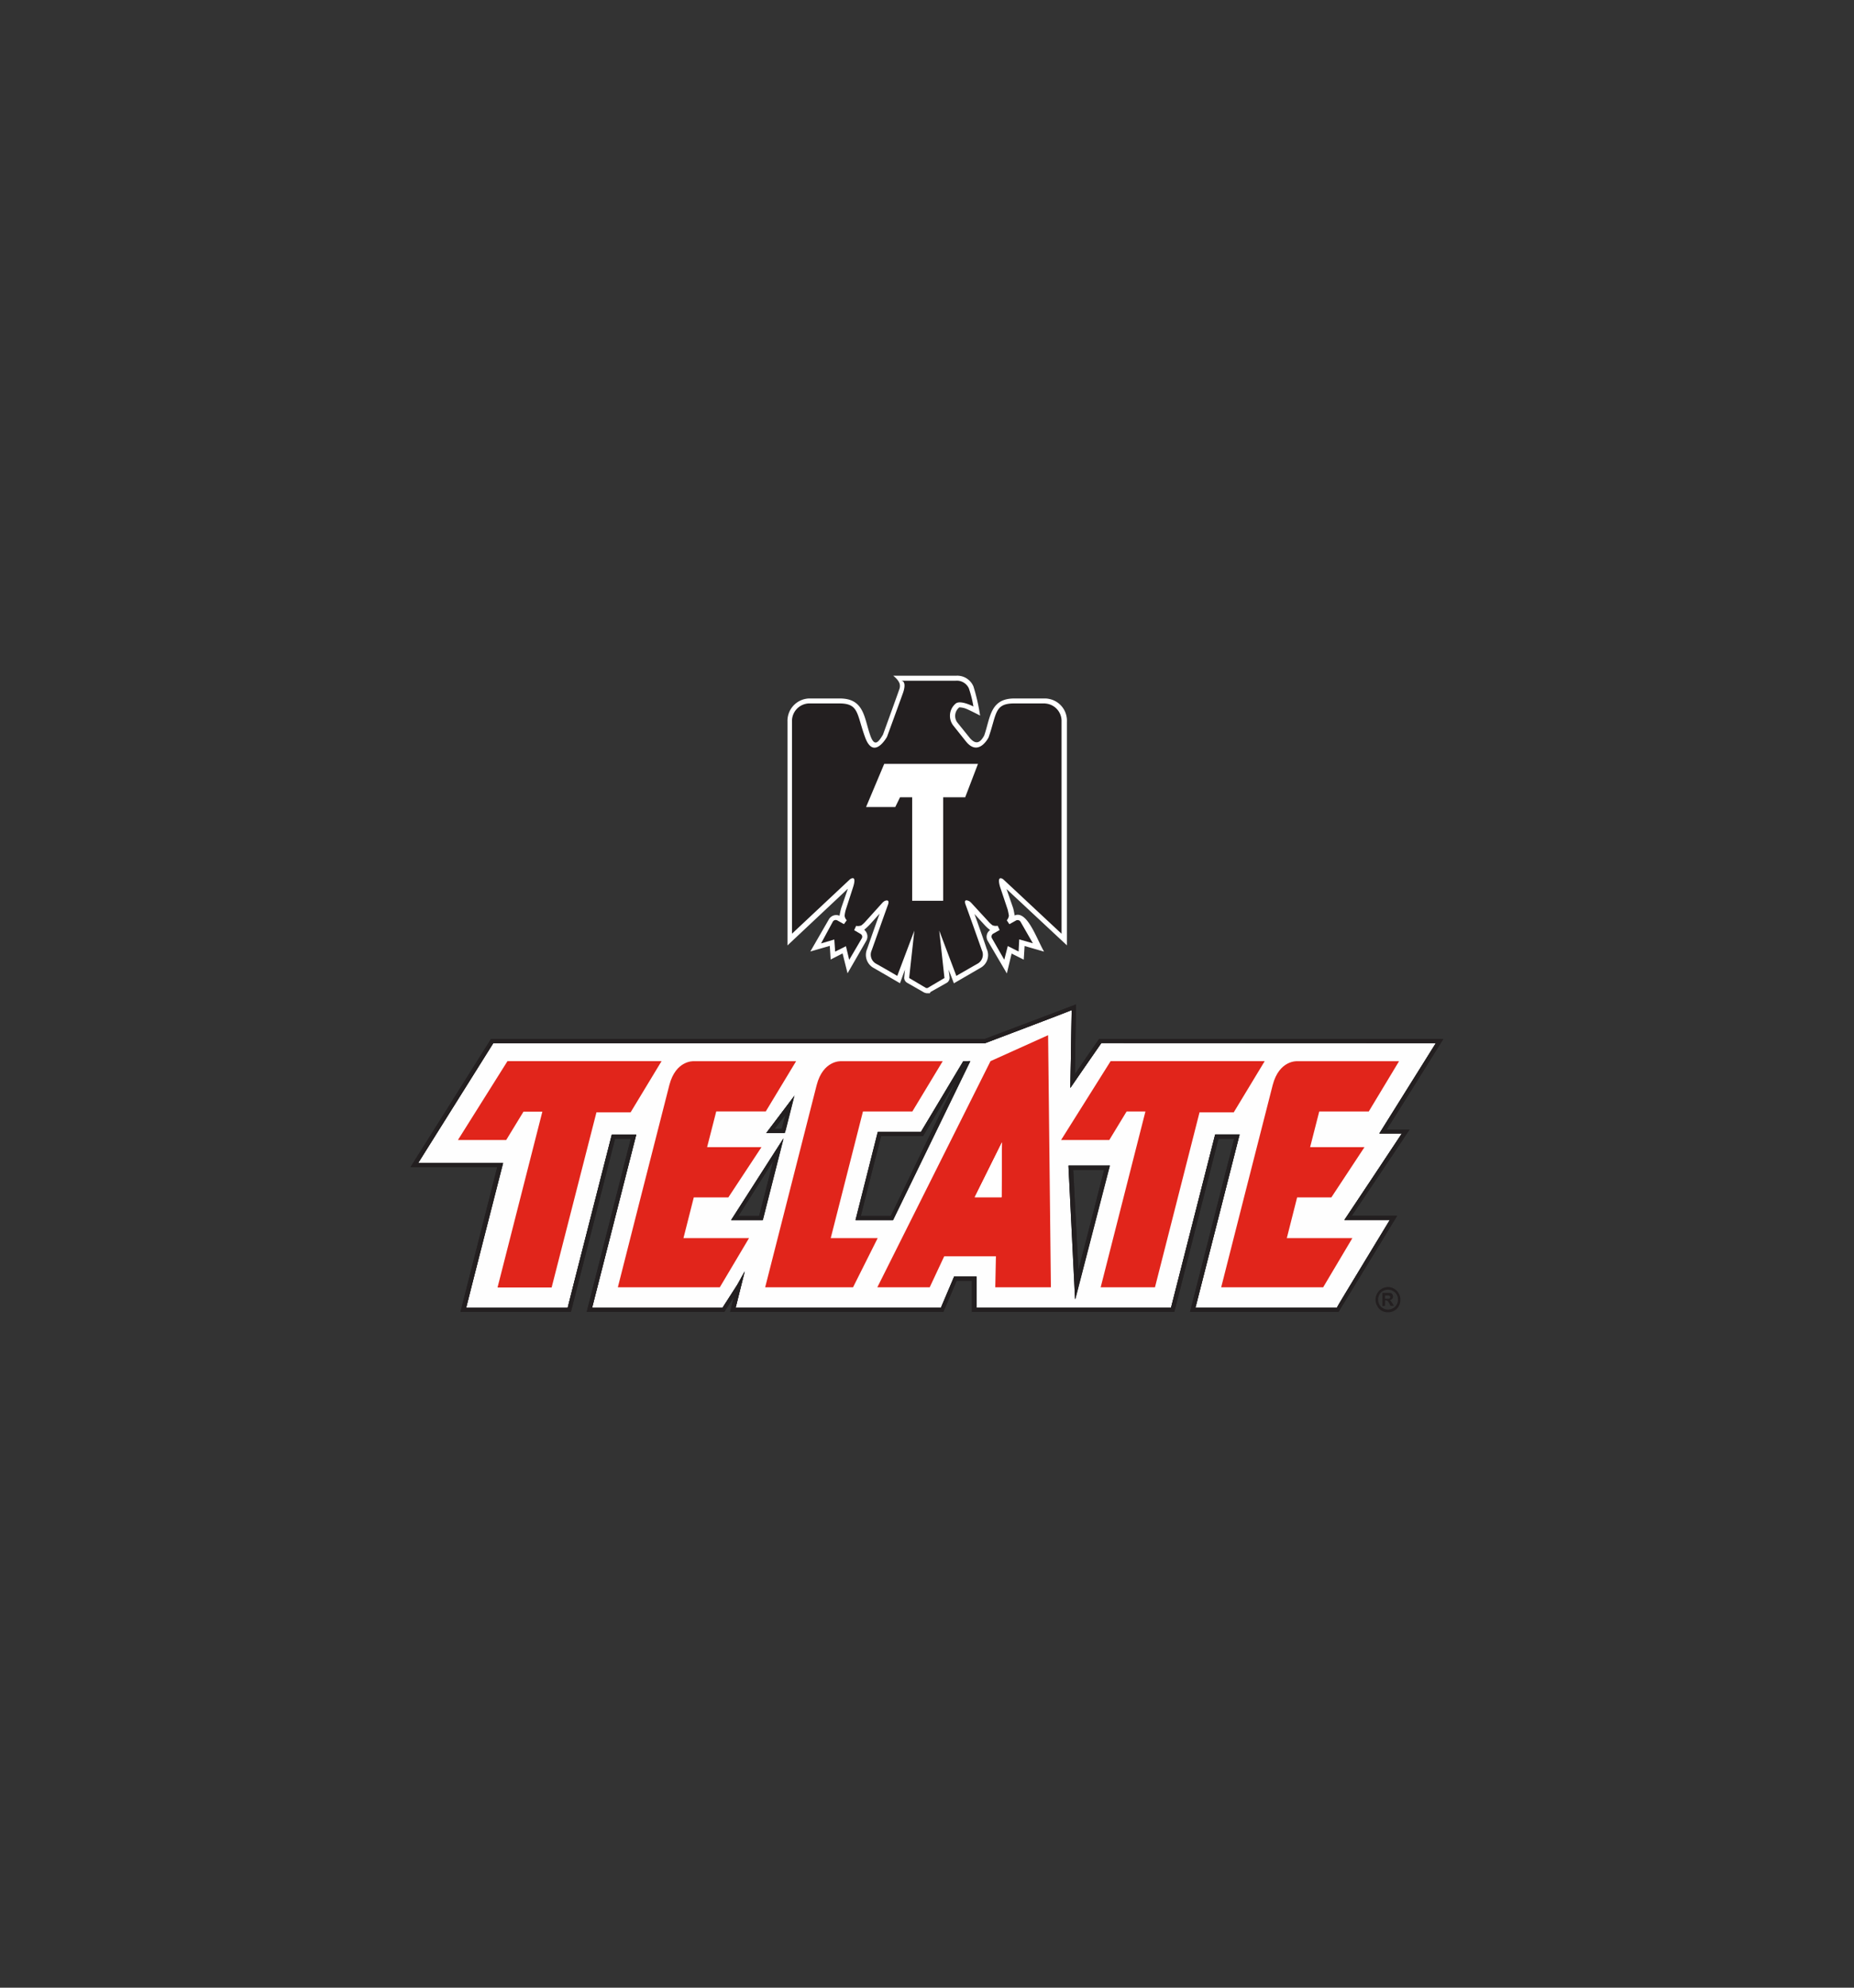
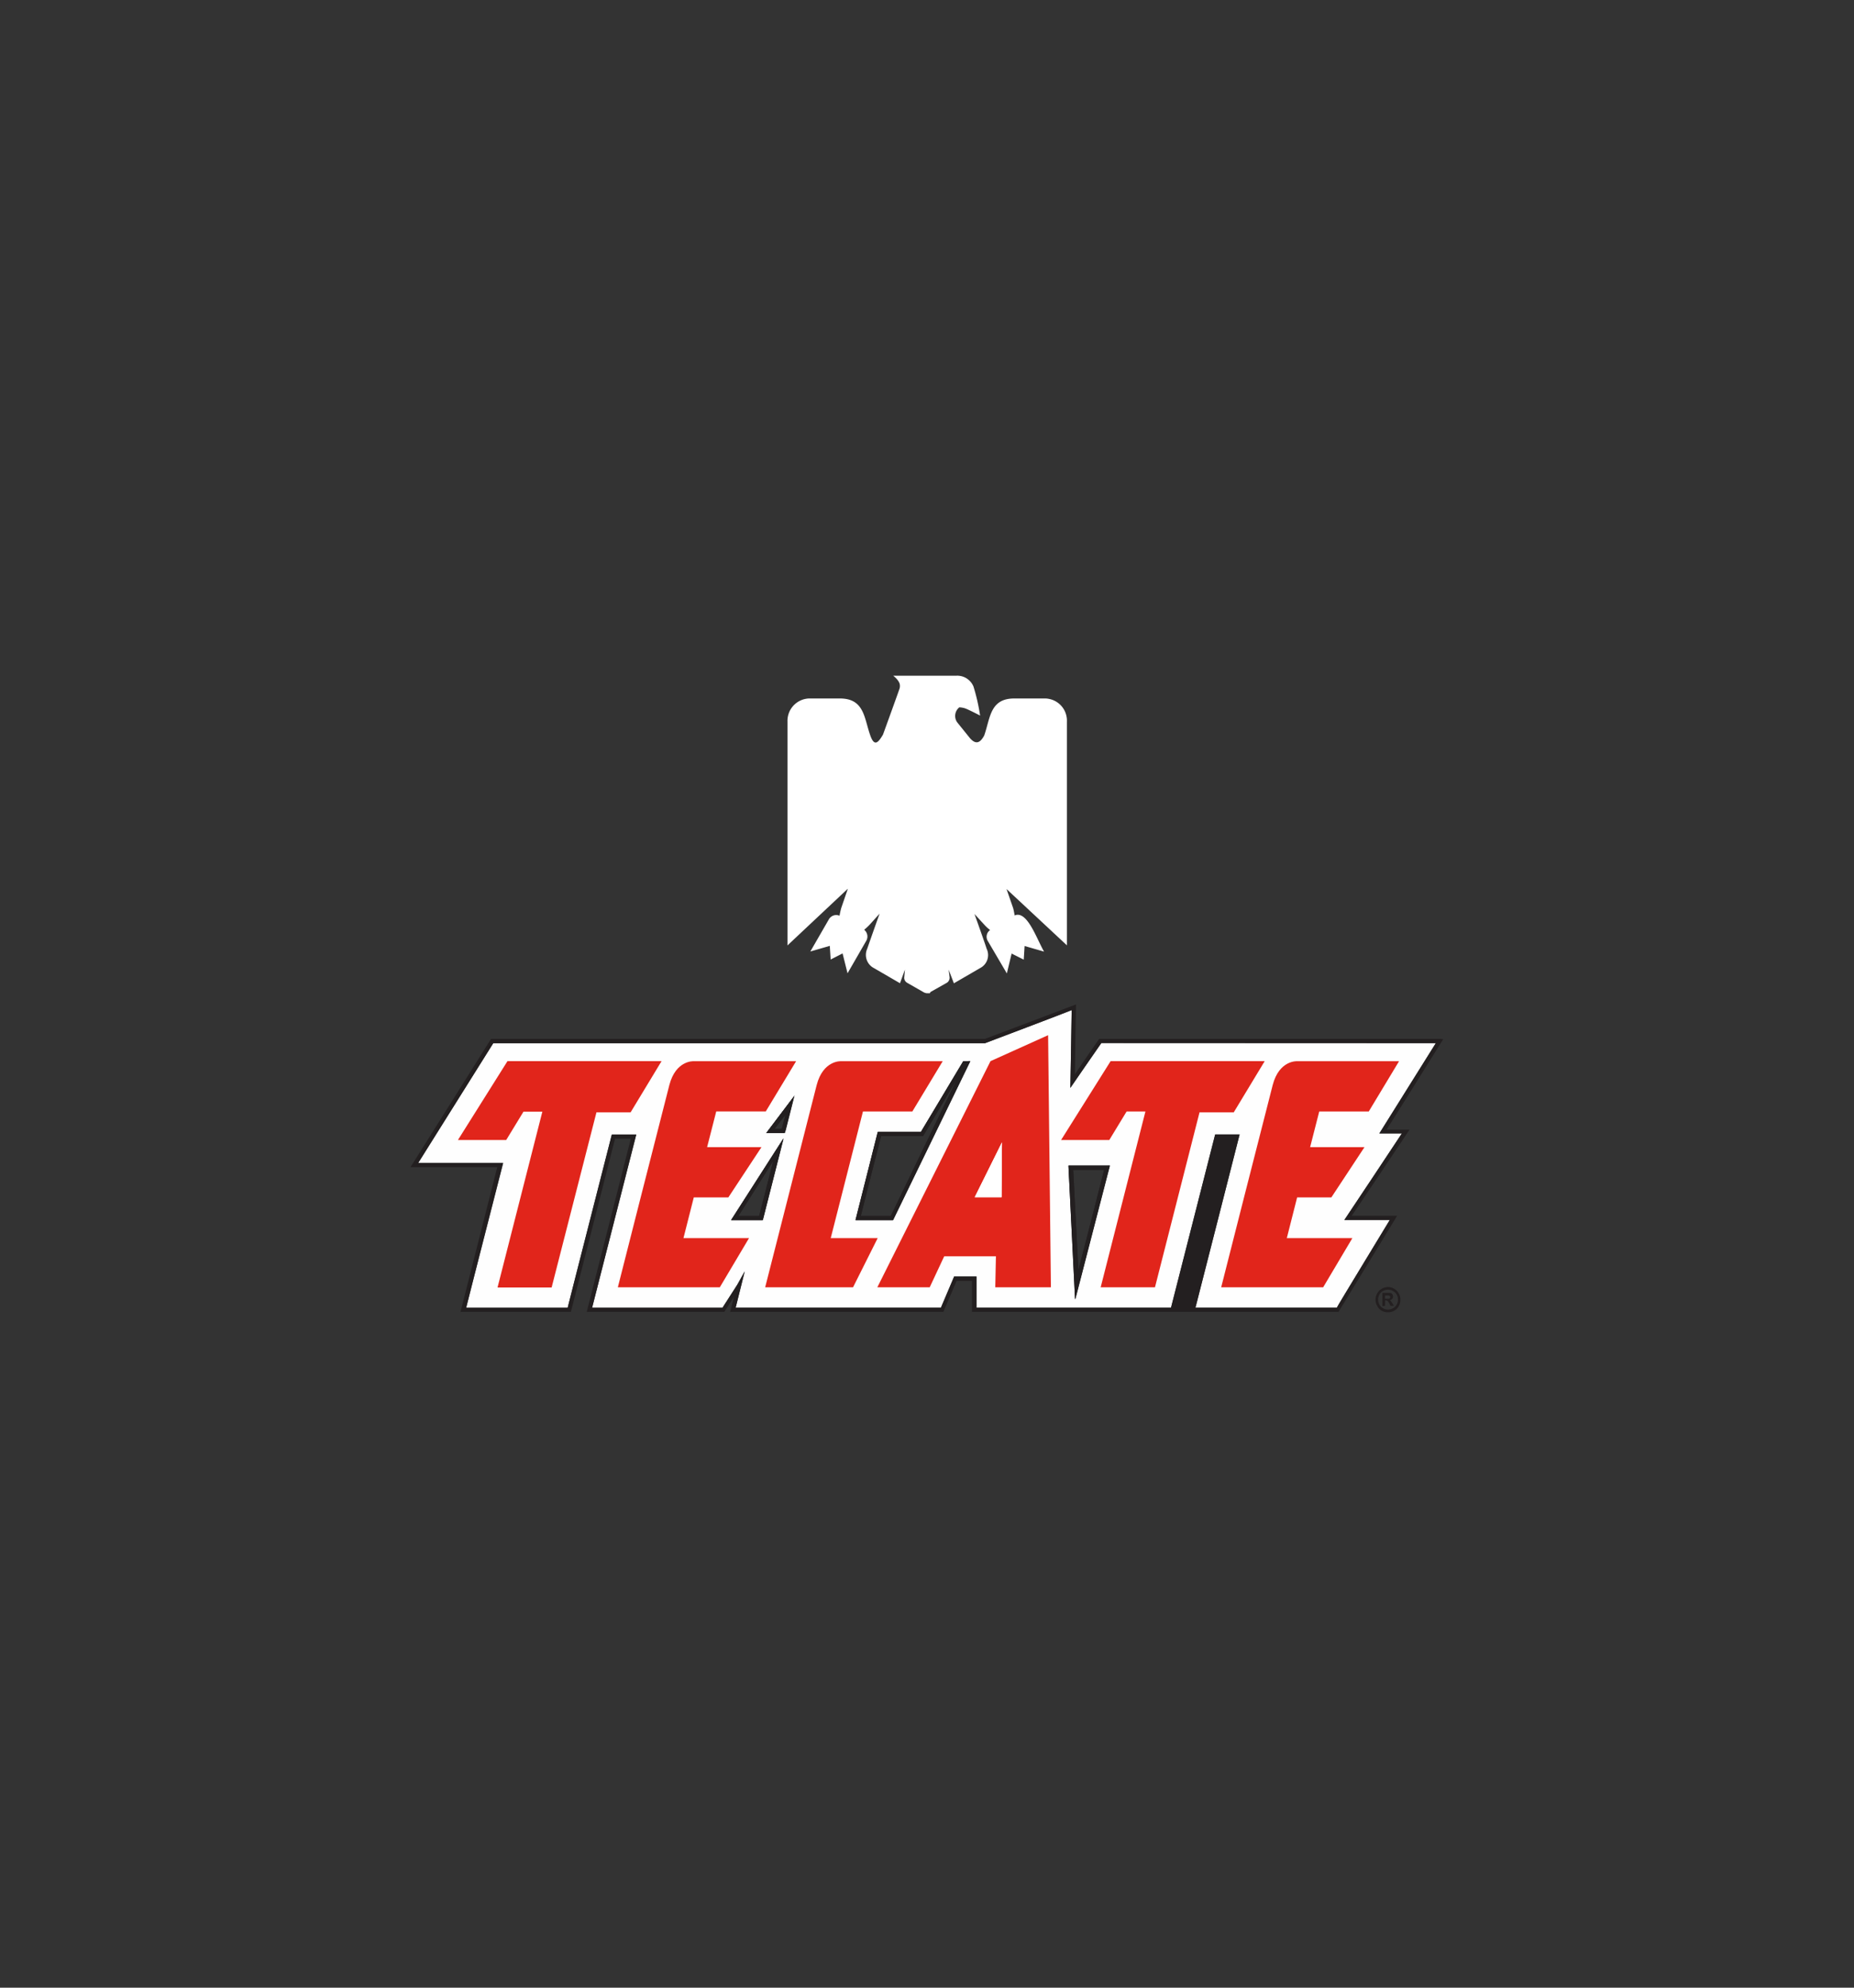
<svg xmlns="http://www.w3.org/2000/svg" id="Layer_1" data-name="Layer 1" viewBox="0 0 280 300">
  <rect x="0" y="0" width="280" height="300" fill="#333333" stroke="none" />
  <defs>
    <style>.cls-1{fill:#231f20;}.cls-1,.cls-2,.cls-3,.cls-4,.cls-5{fill-rule:evenodd;}.cls-2{fill:#fff;}.cls-3{fill:#fefefe;}.cls-4{fill:#e1251b;}.cls-5{fill:#ef3e42;}</style>
  </defs>
  <title>tecate logo</title>
  <path class="cls-1" d="M209.63,194.25a1.91,1.91,0,0,1,.92.26,1.8,1.8,0,0,1,.68.69,1.65,1.65,0,0,1,.26,1,1.71,1.71,0,0,1-.23.91,1.65,1.65,0,0,1-.71.72,1.77,1.77,0,0,1-.92.23,1.88,1.88,0,0,1-.95-.23,1.59,1.59,0,0,1-.68-.72,1.74,1.74,0,0,1-.26-.91,1.91,1.91,0,0,1,.26-1,1.8,1.8,0,0,1,.68-.69,2,2,0,0,1,.95-.26Zm0,.4a1.52,1.52,0,0,0-.75.19,1.32,1.32,0,0,0-.56.56,1.52,1.52,0,0,0-.19.75,1.61,1.61,0,0,0,.19.75,1.32,1.32,0,0,0,.56.56,1.52,1.52,0,0,0,.75.19,1.61,1.61,0,0,0,.75-.19,1.5,1.5,0,0,0,.56-.56,1.61,1.61,0,0,0,.19-.75,1.52,1.52,0,0,0-.19-.75,1.44,1.44,0,0,0-.59-.56,1.41,1.41,0,0,0-.72-.19Zm-.85,2.48v-2h1.05a.66.66,0,0,1,.29.06,1.26,1.26,0,0,1,.2.2,1.07,1.07,0,0,1,.06.29.47.47,0,0,1-.13.36.73.73,0,0,1-.39.2.16.16,0,0,1,.13.06,1.15,1.15,0,0,1,.13.17s.07.1.16.23l.23.39H210l-.16-.33a2.12,2.12,0,0,0-.26-.39.4.4,0,0,0-.3-.1h-.1v.82Zm.39-1.11h.17a3.63,3.63,0,0,0,.42,0c.07,0,.1,0,.13-.1a.19.19,0,0,0,0-.3.36.36,0,0,0-.13-.09,3.35,3.35,0,0,0-.42,0h-.17V196Z" />
  <path class="cls-2" d="M132.83,137.91l-1.47,1.63a8.49,8.49,0,0,1-.85.79,1.3,1.3,0,0,1,.32,1.66L128,146.9l-.75-3-1.8.92-.13-2.06-2.94.85,2.81-4.87a1.28,1.28,0,0,1,1.6-.53,12,12,0,0,1,.26-1.17l1-2.91-9.12,8.56V108.92a3.38,3.38,0,0,1,3.24-3.5h4.67c3.73,0,3.66,3,4.61,5.62.62,1.73,1.21,1,1.9-.16.23-.62,2.41-6.64,2.45-6.8a1.39,1.39,0,0,0,.1-.72c-.07-.68-1-1.37-1-1.37h9.47a2.65,2.65,0,0,1,2.65,1.63,29.53,29.53,0,0,1,1,4.38s-1.76-.91-2.25-1.08a3.09,3.09,0,0,0-.89-.16,1.66,1.66,0,0,0-.32,2.26l1.92,2.38c1,1.15,1.64.56,2.16-.39.92-2.61.85-5.59,4.54-5.59h4.71a3,3,0,0,1,.56.07,3.34,3.34,0,0,1,2.68,3.43v33.76l-9.12-8.5,1,2.88a8.46,8.46,0,0,1,.22,1.11c1.9-.82,3.31,3.5,4.45,5.46l-2.94-.85-.13,2.06-1.83-.92-.72,3L149.17,142a1.23,1.23,0,0,1,.36-1.63,6,6,0,0,1-.89-.82l-1.47-1.6c.72,2,1.74,4.9,1.83,5.23a2.2,2.2,0,0,1-.94,2.91l-4,2.32-.79-2.06.14,1.11a.9.9,0,0,1-.43.88l-2.45,1.38-.1.19H140a1.14,1.14,0,0,1-.52-.16L137,148.33a.87.87,0,0,1-.43-.91l.1-1.08-.75,2.06s-2.52-1.47-4-2.32a2.24,2.24,0,0,1-.95-2.88s1.11-3.2,1.87-5.29Z" />
-   <path class="cls-1" d="M157.86,106.17h-4.71c-3,0-2.61,1.6-3.85,5.13,0,0-1.51,3-3.43.59l-1.93-2.42a2.4,2.4,0,0,1,.42-3.3c.72-.55,2.65.46,2.65.46a17.12,17.12,0,0,0-.69-2.74,2,2,0,0,0-2-1.15h-8.3c1.05,0,.36,1.83.36,1.83-.49,1.37-2.42,6.64-2.42,6.64s-2,3.62-3.3.09-.91-5.13-3.89-5.13h-4.64a2.66,2.66,0,0,0-2.52,2.75v32l8.76-8.21s1.08-.81.49,1.12l-1.11,3.43a4.69,4.69,0,0,0-.19.94,1.12,1.12,0,0,0,.32.69l-.42.59-1-.56a.5.5,0,0,0-.69.2L124,142.39l2-.59.13,1.83,1.63-.82.49,2.06,1.9-3.24a.49.49,0,0,0-.2-.68l-.95-.56.3-.65a1.35,1.35,0,0,0,.78-.07,4.14,4.14,0,0,0,.69-.65l2.42-2.68a1.73,1.73,0,0,1,.42-.36s.85-.39.49.59-2.45,6.86-2.45,6.86a1.56,1.56,0,0,0,.62,2c1.51.84,3.24,1.86,3.24,1.86l2.58-6.83-.78,7.09s0,.06.06.1l2.49,1.47a.13.13,0,0,0,.09,0v0a.33.33,0,0,0,.13,0l2.49-1.47c.1,0,.06-.1.06-.1l-.78-7.09,2.58,6.83s1.73-1,3.24-1.86a1.56,1.56,0,0,0,.62-2s-2.06-5.82-2.45-6.86.45-.59.45-.59.13,0,.46.36L149.2,139a4.14,4.14,0,0,0,.69.65,1.33,1.33,0,0,0,.78.07l.3.65-1,.56a.52.52,0,0,0-.16.68l1.86,3.24.53-2.06,1.63.82.1-1.83,2.06.59-1.86-3.24a.51.51,0,0,0-.69-.2l-1,.56-.39-.59a1.39,1.39,0,0,0,.32-.69s-.06-.42-.19-.94l-1.15-3.43c-.55-1.93.49-1.12.49-1.12l8.8,8.21v-32a2.64,2.64,0,0,0-2.49-2.75Z" />
  <polygon class="cls-2" points="147.7 115.29 133.54 115.29 130.8 121.8 135.21 121.8 135.93 120.33 137.76 120.33 137.76 135.95 142.44 135.95 142.44 120.33 145.77 120.33 147.7 115.29 147.7 115.29" />
  <path class="cls-3" d="M76,175.53H63.15l11.34-18.08h74.25s12.36-4.67,13.11-5c0,.72-.2,11.74-.2,11.74s4.41-6.41,4.68-6.77h50.52l-8.53,13.63h3.4c-.52.82-8.69,13.07-8.69,13.07h6.86c-.46.79-7.81,12.82-8,13.24H180.54c.17-.62,6.67-26.15,6.67-26.15h-3.69l-6.67,26.15H147.47c0-.46,0-4.71,0-4.71h-3.37s-1.8,4.22-2,4.71h-31c.13-.55,1.37-5.49,1.37-5.49l-1.11,2s-2,3.11-2.25,3.5H89.42c.17-.62,6.67-26.15,6.67-26.15H92.4l-6.67,26.15H70.4L76,175.53Zm42.35-3.7-7.9,12.32h4.77l3.13-12.32Zm.3-1.14,1.34-5.33L115.73,171h2.78l.1-.29Zm26.86-10.52-6.4,10.68h-6.51l-3.36,13.3h5.65l11.67-24Zm21.77,15.75h-5.88l.91,18,.1,2.19,5.23-20.2Z" />
-   <path class="cls-1" d="M217.47,156.8H166s-2.78,4-3.66,5.33c0-1.61.16-10.53.16-10.53s-13.62,5.17-13.75,5.2H74.16L62,176.15h13.1L69.55,198H86.22l6.67-26.14h2.38L88.61,198h20.78s.82-1.24,1.44-2.25c-.23,1-.56,2.25-.56,2.25h32.2s1.8-4.21,2-4.67h2.32V198h30.56s6.5-25.52,6.67-26.14h2.38L179.73,198h22.42L211,183.5h-6.86c.56-.78,8.73-13,8.73-13H209.4c.53-.78,8.56-13.66,8.56-13.66Zm-.62.65-8.53,13.63h3.4c-.52.82-8.69,13.07-8.69,13.07h6.86c-.46.79-7.81,12.82-8,13.24H180.54c.17-.62,6.67-26.15,6.67-26.15h-3.69l-6.67,26.15H147.47c0-.46,0-4.71,0-4.71h-3.37s-1.8,4.22-2,4.71h-31c.13-.55,1.37-5.49,1.37-5.49l-1.11,2s-2,3.11-2.25,3.5H89.42l6.67-26.15H92.4c-6.28,24.55-6.28,24.55-6.67,26.15H70.4c.13-.62,5.56-21.86,5.56-21.86H63.15l11.34-18.08h74.25s12.36-4.67,13.11-5c0,.72-.2,11.74-.2,11.74s4.41-6.41,4.68-6.77Z" />
+   <path class="cls-1" d="M217.47,156.8H166s-2.78,4-3.66,5.33c0-1.61.16-10.53.16-10.53s-13.62,5.17-13.75,5.2H74.16L62,176.15h13.1L69.55,198H86.22l6.67-26.14h2.38L88.61,198h20.78s.82-1.24,1.44-2.25c-.23,1-.56,2.25-.56,2.25h32.2s1.8-4.21,2-4.67h2.32V198h30.56h2.38L179.73,198h22.42L211,183.5h-6.86c.56-.78,8.73-13,8.73-13H209.4c.53-.78,8.56-13.66,8.56-13.66Zm-.62.65-8.53,13.63h3.4c-.52.82-8.69,13.07-8.69,13.07h6.86c-.46.79-7.81,12.82-8,13.24H180.54c.17-.62,6.67-26.15,6.67-26.15h-3.69l-6.67,26.15H147.47c0-.46,0-4.71,0-4.71h-3.37s-1.8,4.22-2,4.71h-31c.13-.55,1.37-5.49,1.37-5.49l-1.11,2s-2,3.11-2.25,3.5H89.42l6.67-26.15H92.4c-6.28,24.55-6.28,24.55-6.67,26.15H70.4c.13-.62,5.56-21.86,5.56-21.86H63.15l11.34-18.08h74.25s12.36-4.67,13.11-5c0,.72-.2,11.74-.2,11.74s4.41-6.41,4.68-6.77Z" />
  <path class="cls-1" d="M118.31,171.83l-7.9,12.32h4.77l3.13-12.32Zm-3.66,11.7h-3.13c.42-.65,3.85-6.08,5.26-8.33-.59,2.38-2,7.84-2.13,8.33Z" />
  <path class="cls-1" d="M120,165.36,115.73,171h2.78l1.44-5.62Zm-1.93,5h-1.08c.36-.46.92-1.17,1.64-2.12-.27,1-.46,1.8-.56,2.12Z" />
  <path class="cls-1" d="M145.47,160.17l-6.4,10.68h-6.51l-3.36,13.3h5.65l11.67-24Zm-6.07,11.3,5.13-8.62-10,20.68H130c.13-.59,2.9-11.47,3.07-12.06Z" />
  <path class="cls-1" d="M161.36,175.92l1,20.2,5.23-20.2Zm5.39.65c-.13.52-3,11.83-3.89,15.1-.16-3.14-.75-14.44-.78-15.1Z" />
-   <path class="cls-1" d="M217.47,156.8H166s-2.78,4-3.66,5.33c0-1.61.16-10.53.16-10.53s-13.62,5.17-13.75,5.2H74.16L62,176.15h13.1L69.55,198H86.22l6.67-26.14h2.38L88.61,198h20.78s.82-1.24,1.44-2.25c-.23,1-.56,2.25-.56,2.25h32.2s1.8-4.21,2-4.67h2.32V198h30.56s6.5-25.52,6.67-26.14h2.38L179.73,198h22.42L211,183.5h-6.86c.56-.78,8.73-13,8.73-13H209.4c.53-.78,8.56-13.66,8.56-13.66Zm-.62.65-8.53,13.63h3.4c-.52.82-8.69,13.07-8.69,13.07h6.86c-.46.79-7.81,12.82-8,13.24H180.54c.17-.62,6.67-26.15,6.67-26.15h-3.69l-6.67,26.15H147.47c0-.46,0-4.71,0-4.71h-3.37s-1.8,4.22-2,4.71h-31c.13-.55,1.37-5.49,1.37-5.49l-1.11,2s-2,3.11-2.25,3.5H89.42l6.67-26.15H92.4c-6.28,24.55-6.28,24.55-6.67,26.15H70.4c.13-.62,5.56-21.86,5.56-21.86H63.15l11.34-18.08h74.25s12.36-4.67,13.11-5c0,.72-.2,11.74-.2,11.74s4.41-6.41,4.68-6.77Z" />
  <path class="cls-1" d="M118.31,171.83l-7.9,12.32h4.77l3.13-12.32Zm-3.66,11.7h-3.13c.42-.65,3.85-6.08,5.26-8.33-.59,2.38-2,7.84-2.13,8.33Z" />
  <path class="cls-1" d="M120,165.36,115.73,171h2.78l1.44-5.62Zm-1.93,5h-1.08c.36-.46.92-1.17,1.64-2.12-.27,1-.46,1.8-.56,2.12Z" />
  <path class="cls-1" d="M145.47,160.17l-6.4,10.68h-6.51l-3.36,13.3h5.65l11.67-24Zm-6.07,11.3,5.13-8.62-10,20.68H130c.13-.59,2.9-11.47,3.07-12.06Z" />
  <path class="cls-1" d="M161.36,175.92l1,20.2,5.23-20.2Zm5.39.65c-.13.52-3,11.83-3.89,15.1-.16-3.14-.75-14.44-.78-15.1Z" />
  <polygon class="cls-4" points="99.91 160.16 76.64 160.16 69.16 172.06 76.45 172.06 79.06 167.78 81.91 167.78 75.14 194.32 83.31 194.32 90.08 167.88 95.24 167.88 99.91 160.16 99.91 160.16" />
  <path class="cls-4" d="M120.15,160.17h-15.4s-2.68-.17-3.66,3.59c-1.14,4.38-7.78,30.53-7.78,30.53h15.4l4.41-7.42h-9.9l1.56-6.15H110l5-7.58h-8.21l1.38-5.39h7.48l4.58-7.58Z" />
  <path class="cls-4" d="M211.26,160.17H195.87s-2.68-.17-3.66,3.59c-1.14,4.38-7.78,30.53-7.78,30.53h15.4l4.41-7.42h-9.9l1.56-6.15h5.17l5-7.58h-8.21l1.38-5.39h7.48l4.57-7.58Z" />
  <path class="cls-4" d="M130.31,167.75h7.48l4.58-7.58H127s-2.68-.17-3.66,3.59c-1.12,4.38-7.78,30.53-7.78,30.53h13.27l3.72-7.42h-7.09l4.87-19.12Z" />
  <polygon class="cls-4" points="158.29 156.24 149.59 160.16 132.5 194.29 140.41 194.29 142.6 189.61 150.41 189.61 150.31 194.29 158.71 194.29 158.29 156.24 158.29 156.24" />
  <polygon class="cls-4" points="191 160.16 167.73 160.16 160.25 172.06 167.53 172.06 170.15 167.75 172.99 167.75 166.23 194.29 174.43 194.29 181.16 167.88 186.33 167.88 191 160.16 191 160.16" />
  <polygon class="cls-5" points="147.21 180.69 151.26 180.69 151.32 172.42 147.21 180.69 147.21 180.69" />
  <polygon class="cls-2" points="147.21 180.69 151.26 180.69 151.32 172.42 147.21 180.69 147.21 180.69" />
  <polygon class="cls-2" points="147.21 180.69 151.26 180.69 151.32 172.42 147.21 180.69 147.21 180.69" />
</svg>